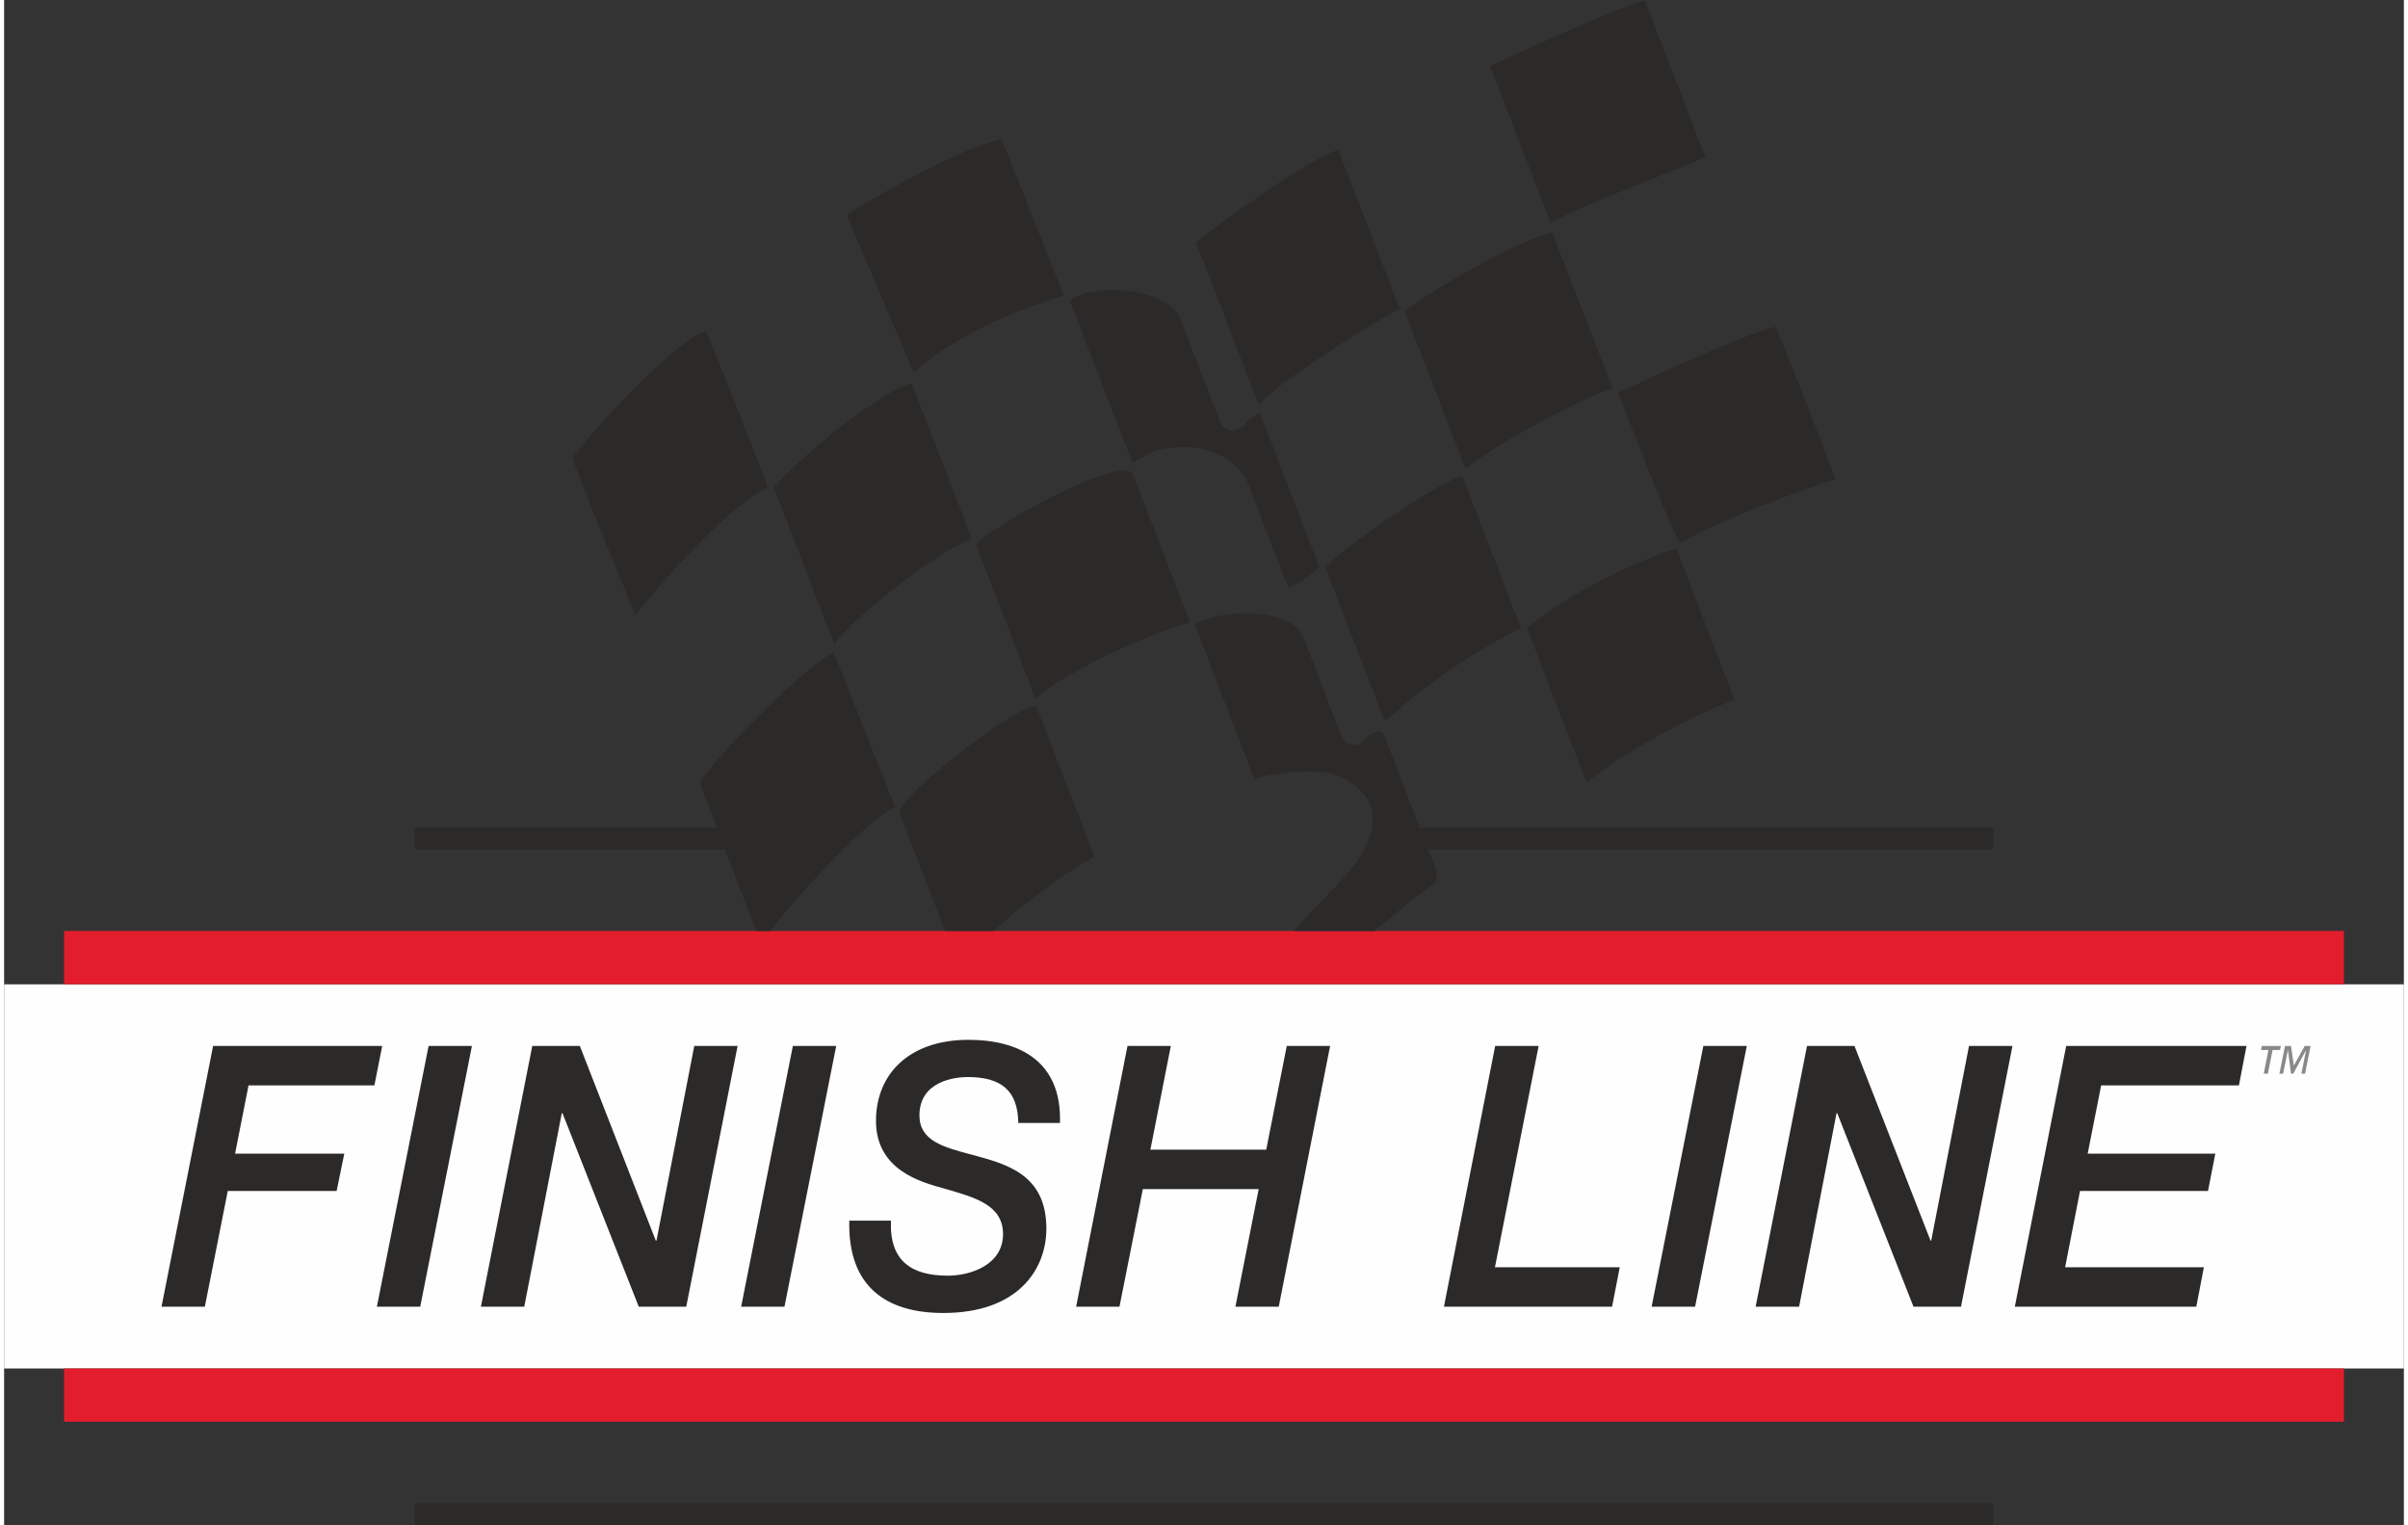
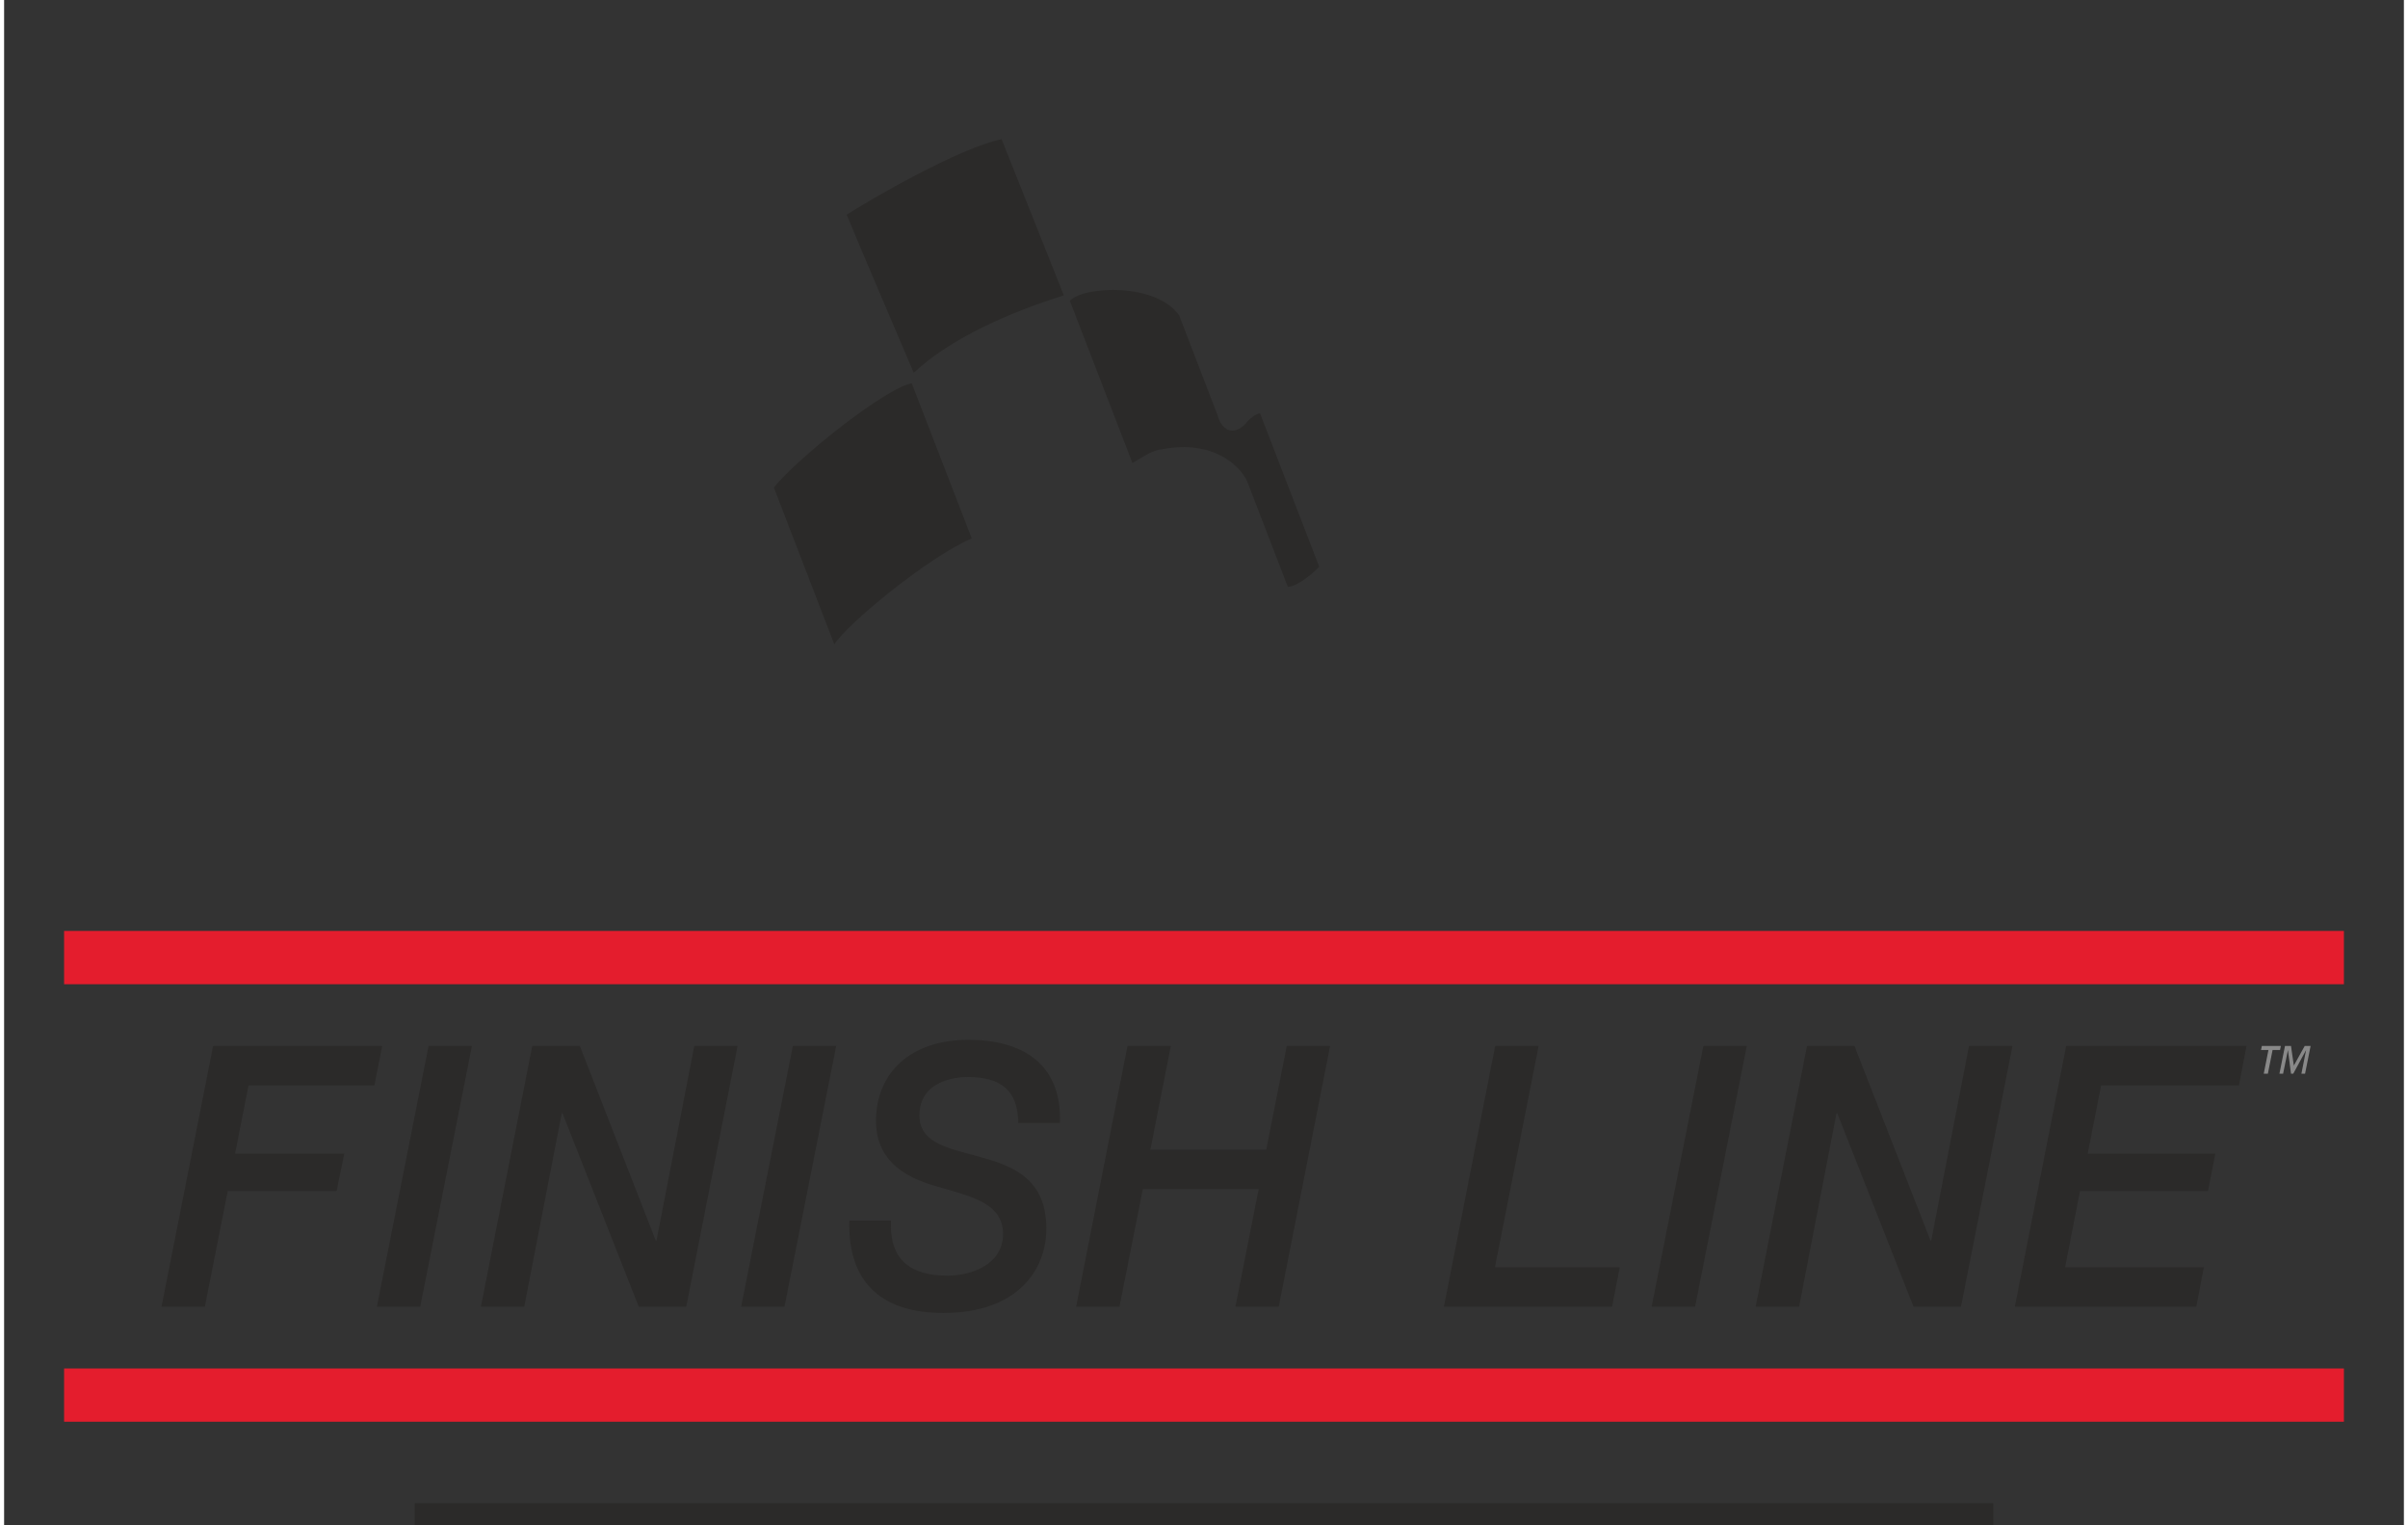
<svg xmlns="http://www.w3.org/2000/svg" xml:space="preserve" fill-rule="evenodd" clip-rule="evenodd" image-rendering="optimizeQuality" shape-rendering="geometricPrecision" text-rendering="geometricPrecision" viewBox="0 0 203.24 129.16" width="150" height="95">
  <rect x="0" y="0" width="203.24" height="129.16" fill="#333333" stroke="none" />
  <defs>
    <style>
    .fil0 {fill:#FEFEFE;fill-rule:nonzero}
    .fil3 {fill:#898989;fill-rule:nonzero}
    .fil2 {fill:#2B2A29;fill-rule:nonzero}
    .fil1 {fill:#E41D2D;fill-rule:nonzero}
   </style>
  </defs>
  <g id="Vrstva_x0020_1">
-     <path d="M0 115.88 203.24 115.88 203.24 83.35 0 83.35z" class="fil0" />
    <path d="M5.08 120.39h193.08v-4.51H5.08v4.51zm0-37.05h193.08v-4.51H5.08v4.51z" class="fil1" />
-     <path d="M141.93 45.98c3.82-2.14 10.81-4.66 13.17-5.41-1.5-3.99-3.65-9.56-5.09-12.91-3.58 1.05-9.1 3.63-13.31 5.59 1.28 3.32 4.39 11.4 5.23 12.73zM141.62 46.44c-4.59 1.44-10.03 4.53-12.66 6.71l5.06 13.13c3.11-2.69 10.18-6.25 12.54-7l-4.94-12.84zM144.09 13.33c-.22-.58-4.31-11.17-5.15-13.33-3.81 1.3-8.86 3.65-13.08 5.6l5.12 13.28c3.15-1.71 9.26-3.91 13.11-5.55zM128.46 53.17l-4.95-12.84c-1.32.01-10.53 6.22-11.59 7.78l5.01 12.99c3.81-3.46 7.66-5.94 11.53-7.93z" class="fil2" />
-     <path d="M168.47 70.07h-48.58l-3-7.79c-.47-.81-1.5.16-1.5.16-.72.95-1.65.89-2.2-.31l-3.26-8.44c-1.63-2.52-7.53-1.9-9.09-.81l5.06 13.13c1.1-.58 5.59-.99 6.99-.36 5.07 2.18 2.57 6.46.87 8.28-.99 1.25-3.39 3.48-4.51 4.91h6.79c1.4-1.13 2.87-2.39 3.8-3.12 1.71-1.15 1.57-1.1 1.45-2.05l-.67-1.73h47.85v-1.87zM136.24 32.93l-5.13-13.27c-2.99.82-9.01 4.14-12.51 6.65l5.18 13.42c1.83-1.7 10.04-6.2 12.46-6.8zM95.6 40.16c-.87-1.82-12.32 4.59-13.29 5.96l5.07 13.12c1.34-1.68 9-5.46 13.06-6.53L95.6 40.16zM75.77 68.69l3.92 10.14h4.11c3.58-3.27 7.25-5.62 8.56-6.26l-4.97-12.84c-1.89.23-10.35 6.65-11.62 8.96zM63.72 78.84h1.16c2.47-3.22 8.3-9.49 10.58-10.52l-5.2-13.08c-1.6.61-8.77 7.36-11.35 11.01 0 0 .62 1.66 1.44 3.82H34.77v1.87h26.28c.98 2.58 2.06 5.39 2.67 6.9zM118.19 26.13l-5.18-13.41c-1.31.01-9.95 5.99-12.07 7.8l5.3 13.71c2.15-2.16 8.81-6.38 11.95-8.1zM64.71 41.3c-.39-1.01-4.57-11.83-5.27-13.22-1.61.13-7.74 6.14-11.31 10.66.7 2.23 4.66 11.63 5.33 13.37 3.79-4.78 9.17-10.17 11.25-10.81z" class="fil2" />
    <path d="M34.77 129.16 168.47 129.16 168.47 127.29 34.77 127.29z" class="fil2" />
    <path d="M98.09 38.04c4.31-.84 6.6 1.43 7.18 2.7l3.45 8.95c.83 0 2.31-1.31 2.66-1.7l-5.01-12.98c-.34-.03-1.02.55-1.23.88-1.08 1.08-2.04.54-2.4-.81l-3.22-8.37c-1.97-2.8-8.1-2.49-9.26-1.24l5.3 13.74c.72-.4 1.6-1.09 2.53-1.17zM89.75 25.01l-5.27-13.22c-3.54.7-11.26 5.18-13.12 6.39.51 1.3 5.68 13.39 5.68 13.39 3.89-3.65 10.2-5.76 12.71-6.56zM81.95 45.59l-5.08-13.13c-2.03.29-9.54 6.17-11.68 8.82l5.12 13.28c1.14-1.77 7.94-7.38 11.64-8.97zM174.64 88.57h15.27l-.64 3.34H177.6l-1.14 5.78h10.81l-.62 3.16h-10.84l-1.26 6.46h11.75l-.64 3.34h-15.37l4.35-22.08zm-21.95 0h4.02l6.44 16.48h.06l3.2-16.48h3.68l-4.36 22.08h-4.02l-6.46-16.39h-.06l-3.17 16.39h-3.68l4.35-22.08zm-8.78 0h3.68l-4.38 22.08h-3.68l4.38-22.08zm-17.63 0h3.68l-3.7 18.74h10.57l-.65 3.34h-14.24l4.34-22.08zm-31.14 0h3.67l-1.73 8.78h9.81l1.74-8.78h3.67l-4.35 22.08h-3.67l1.97-9.96h-9.81l-1.98 9.96h-3.67l4.35-22.08zm-20.03 14.79c-.15 3.43 1.76 4.66 4.81 4.66 2 0 4.68-.95 4.68-3.52 0-2.5-2.44-3.12-5.03-3.87-1.85-.52-5.73-1.51-5.73-5.72 0-3.99 2.85-6.86 7.82-6.86 4.38 0 7.93 1.86 7.76 7.04h-3.53c-.03-2.74-1.44-3.89-4.29-3.89-1 0-4.08.31-4.08 3.25 0 2.16 2.05 2.69 4.37 3.31 2.97.8 6.38 1.64 6.38 6.28 0 3.43-2.38 7.14-8.73 7.14-4.93 0-8.1-2.32-7.96-7.82h3.53zM66.8 88.57h3.67l-4.38 22.08h-3.67l4.38-22.08zm-22.07 0h4.03l6.43 16.48h.06l3.2-16.48h3.67l-4.35 22.08h-4.02l-6.46-16.39h-.06l-3.18 16.39h-3.67l4.35-22.08zm-8.78 0h3.67l-4.38 22.08h-3.67l4.38-22.08zm-18.25 0h14.32l-.66 3.34H20.7l-1.14 5.78h9.25l-.65 3.16h-9.22l-1.94 9.8h-3.67l4.37-22.08z" class="fil2" />
    <path d="M192.75 88.91h-.63l-.4 2.01h-.35l.4-2.01h-.63l.07-.34h1.61l-.07.34zm2.12 2.01h-.31l.4-2.01-1.09 2.01h-.19l-.26-2.01-.41 2.01h-.31l.47-2.35h.51l.24 1.66.92-1.66h.5l-.47 2.35z" class="fil3" />
  </g>
</svg>